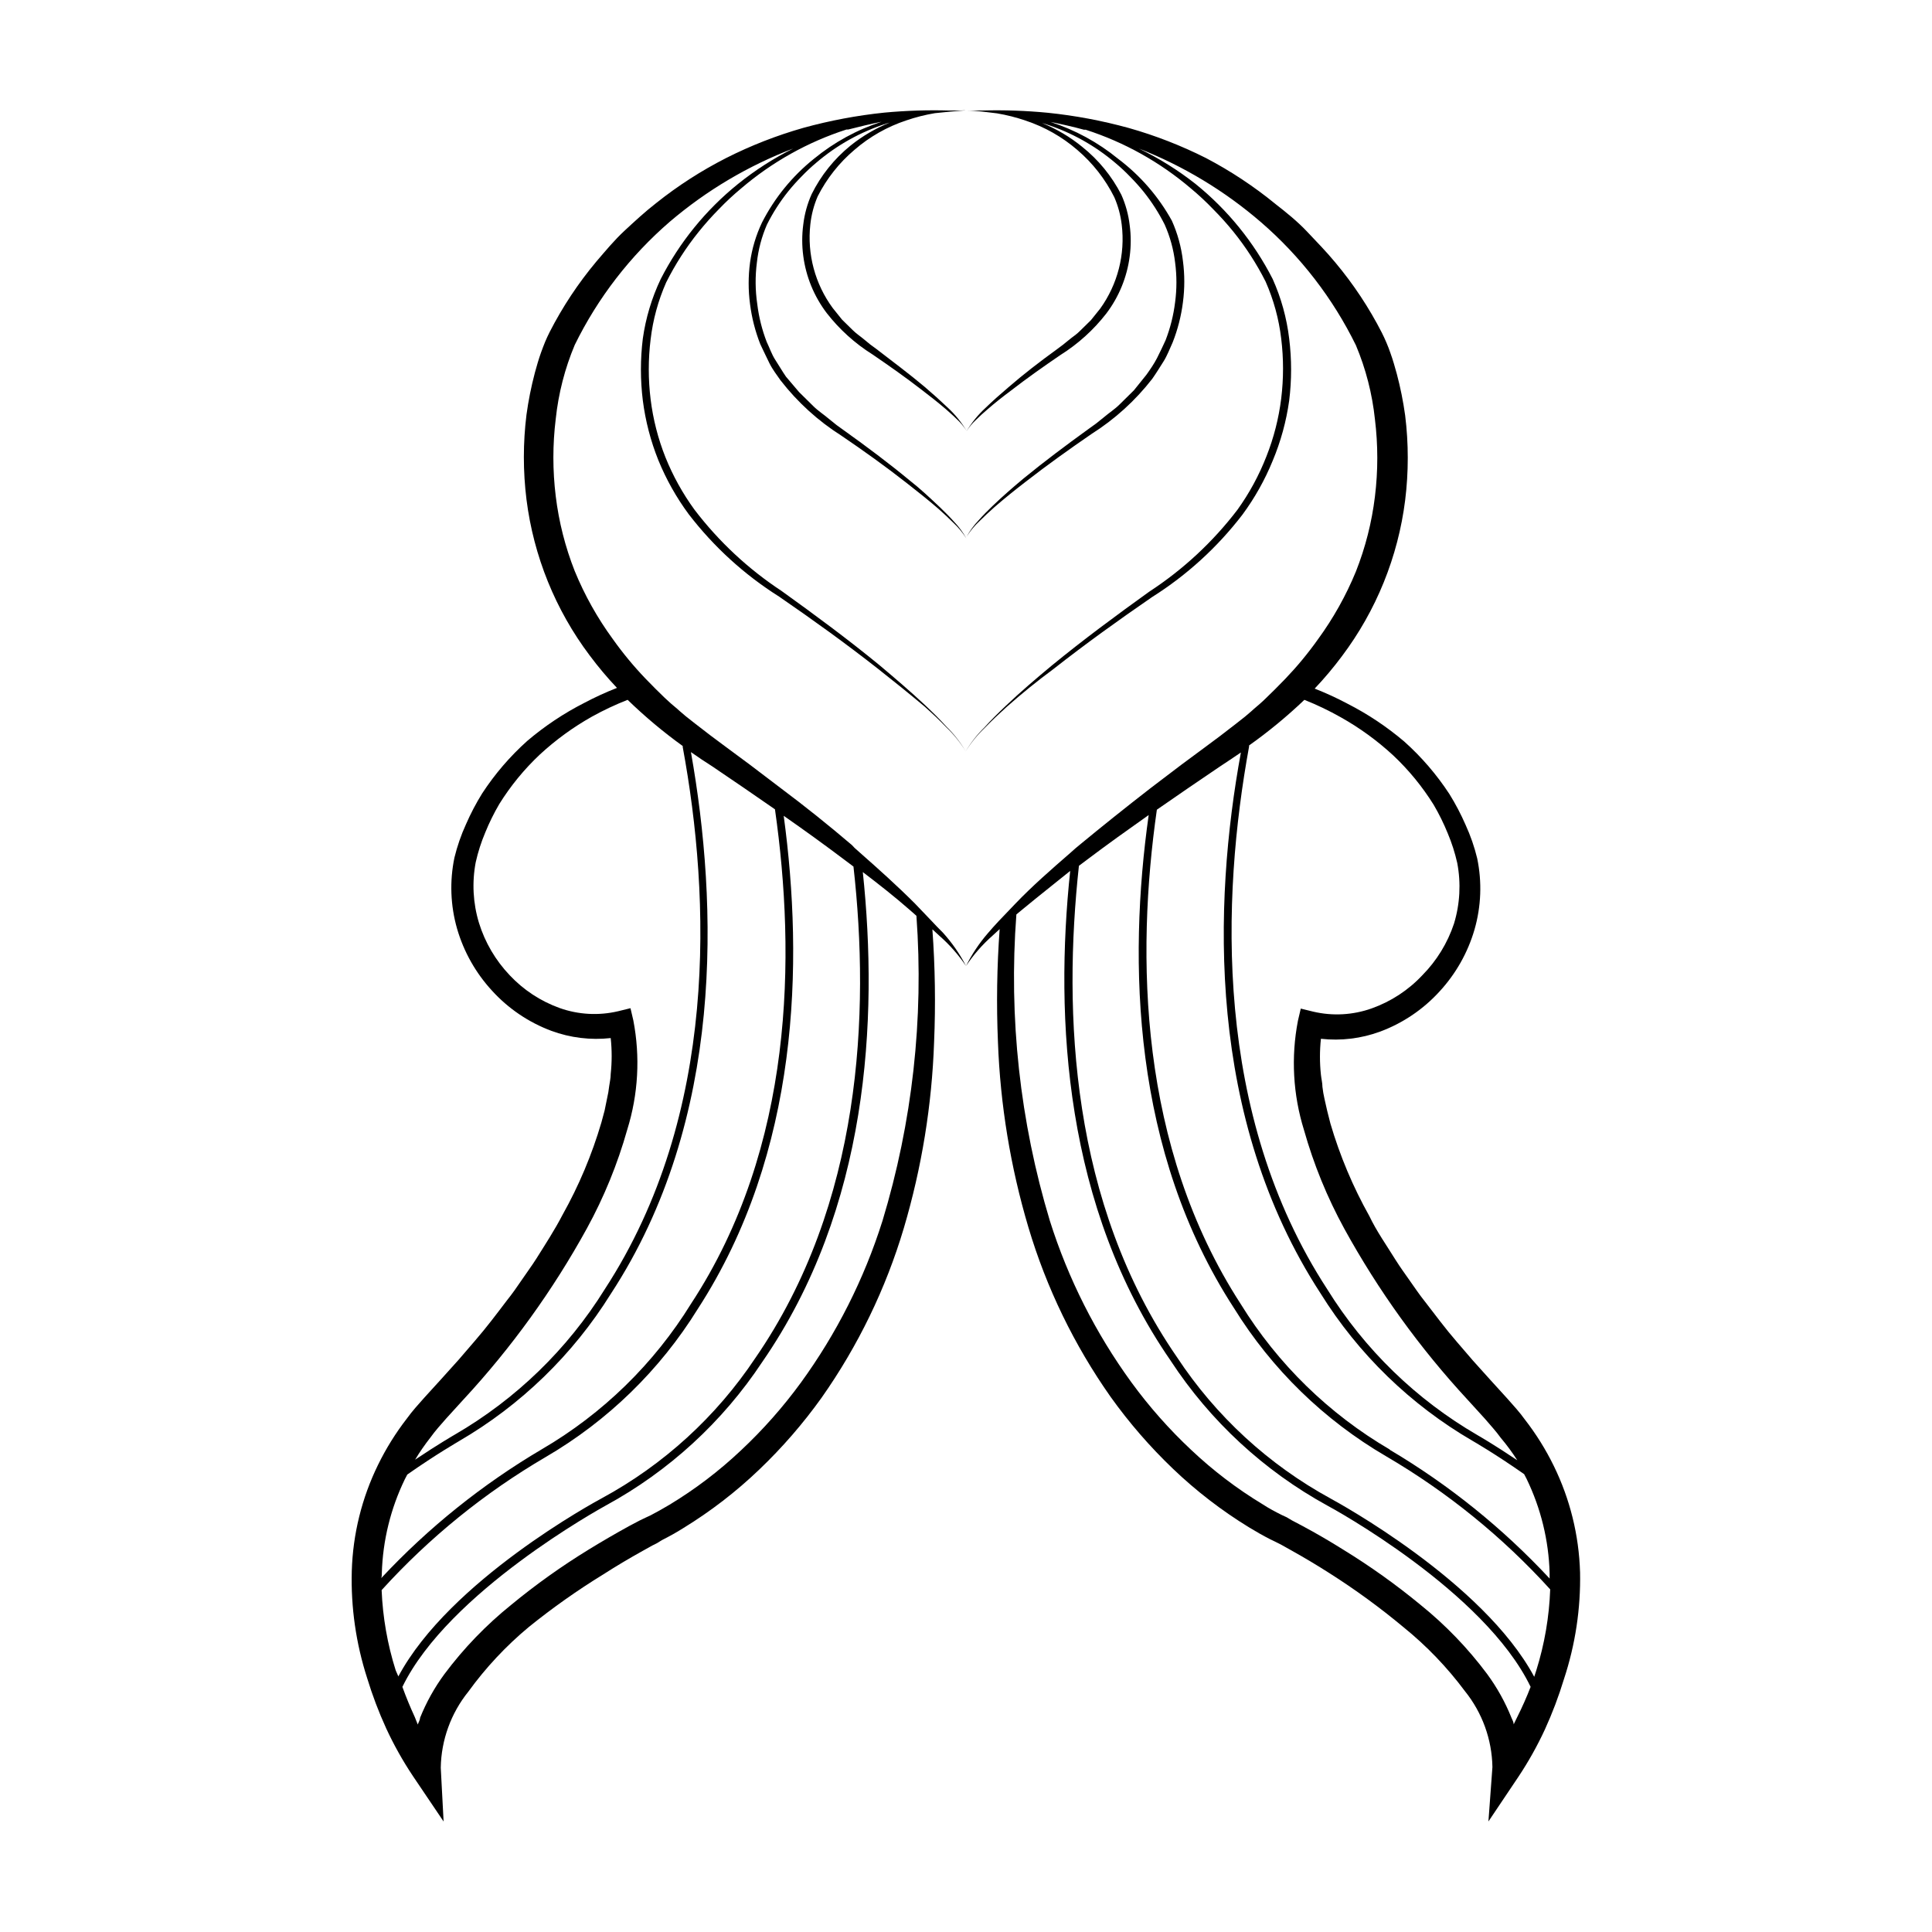
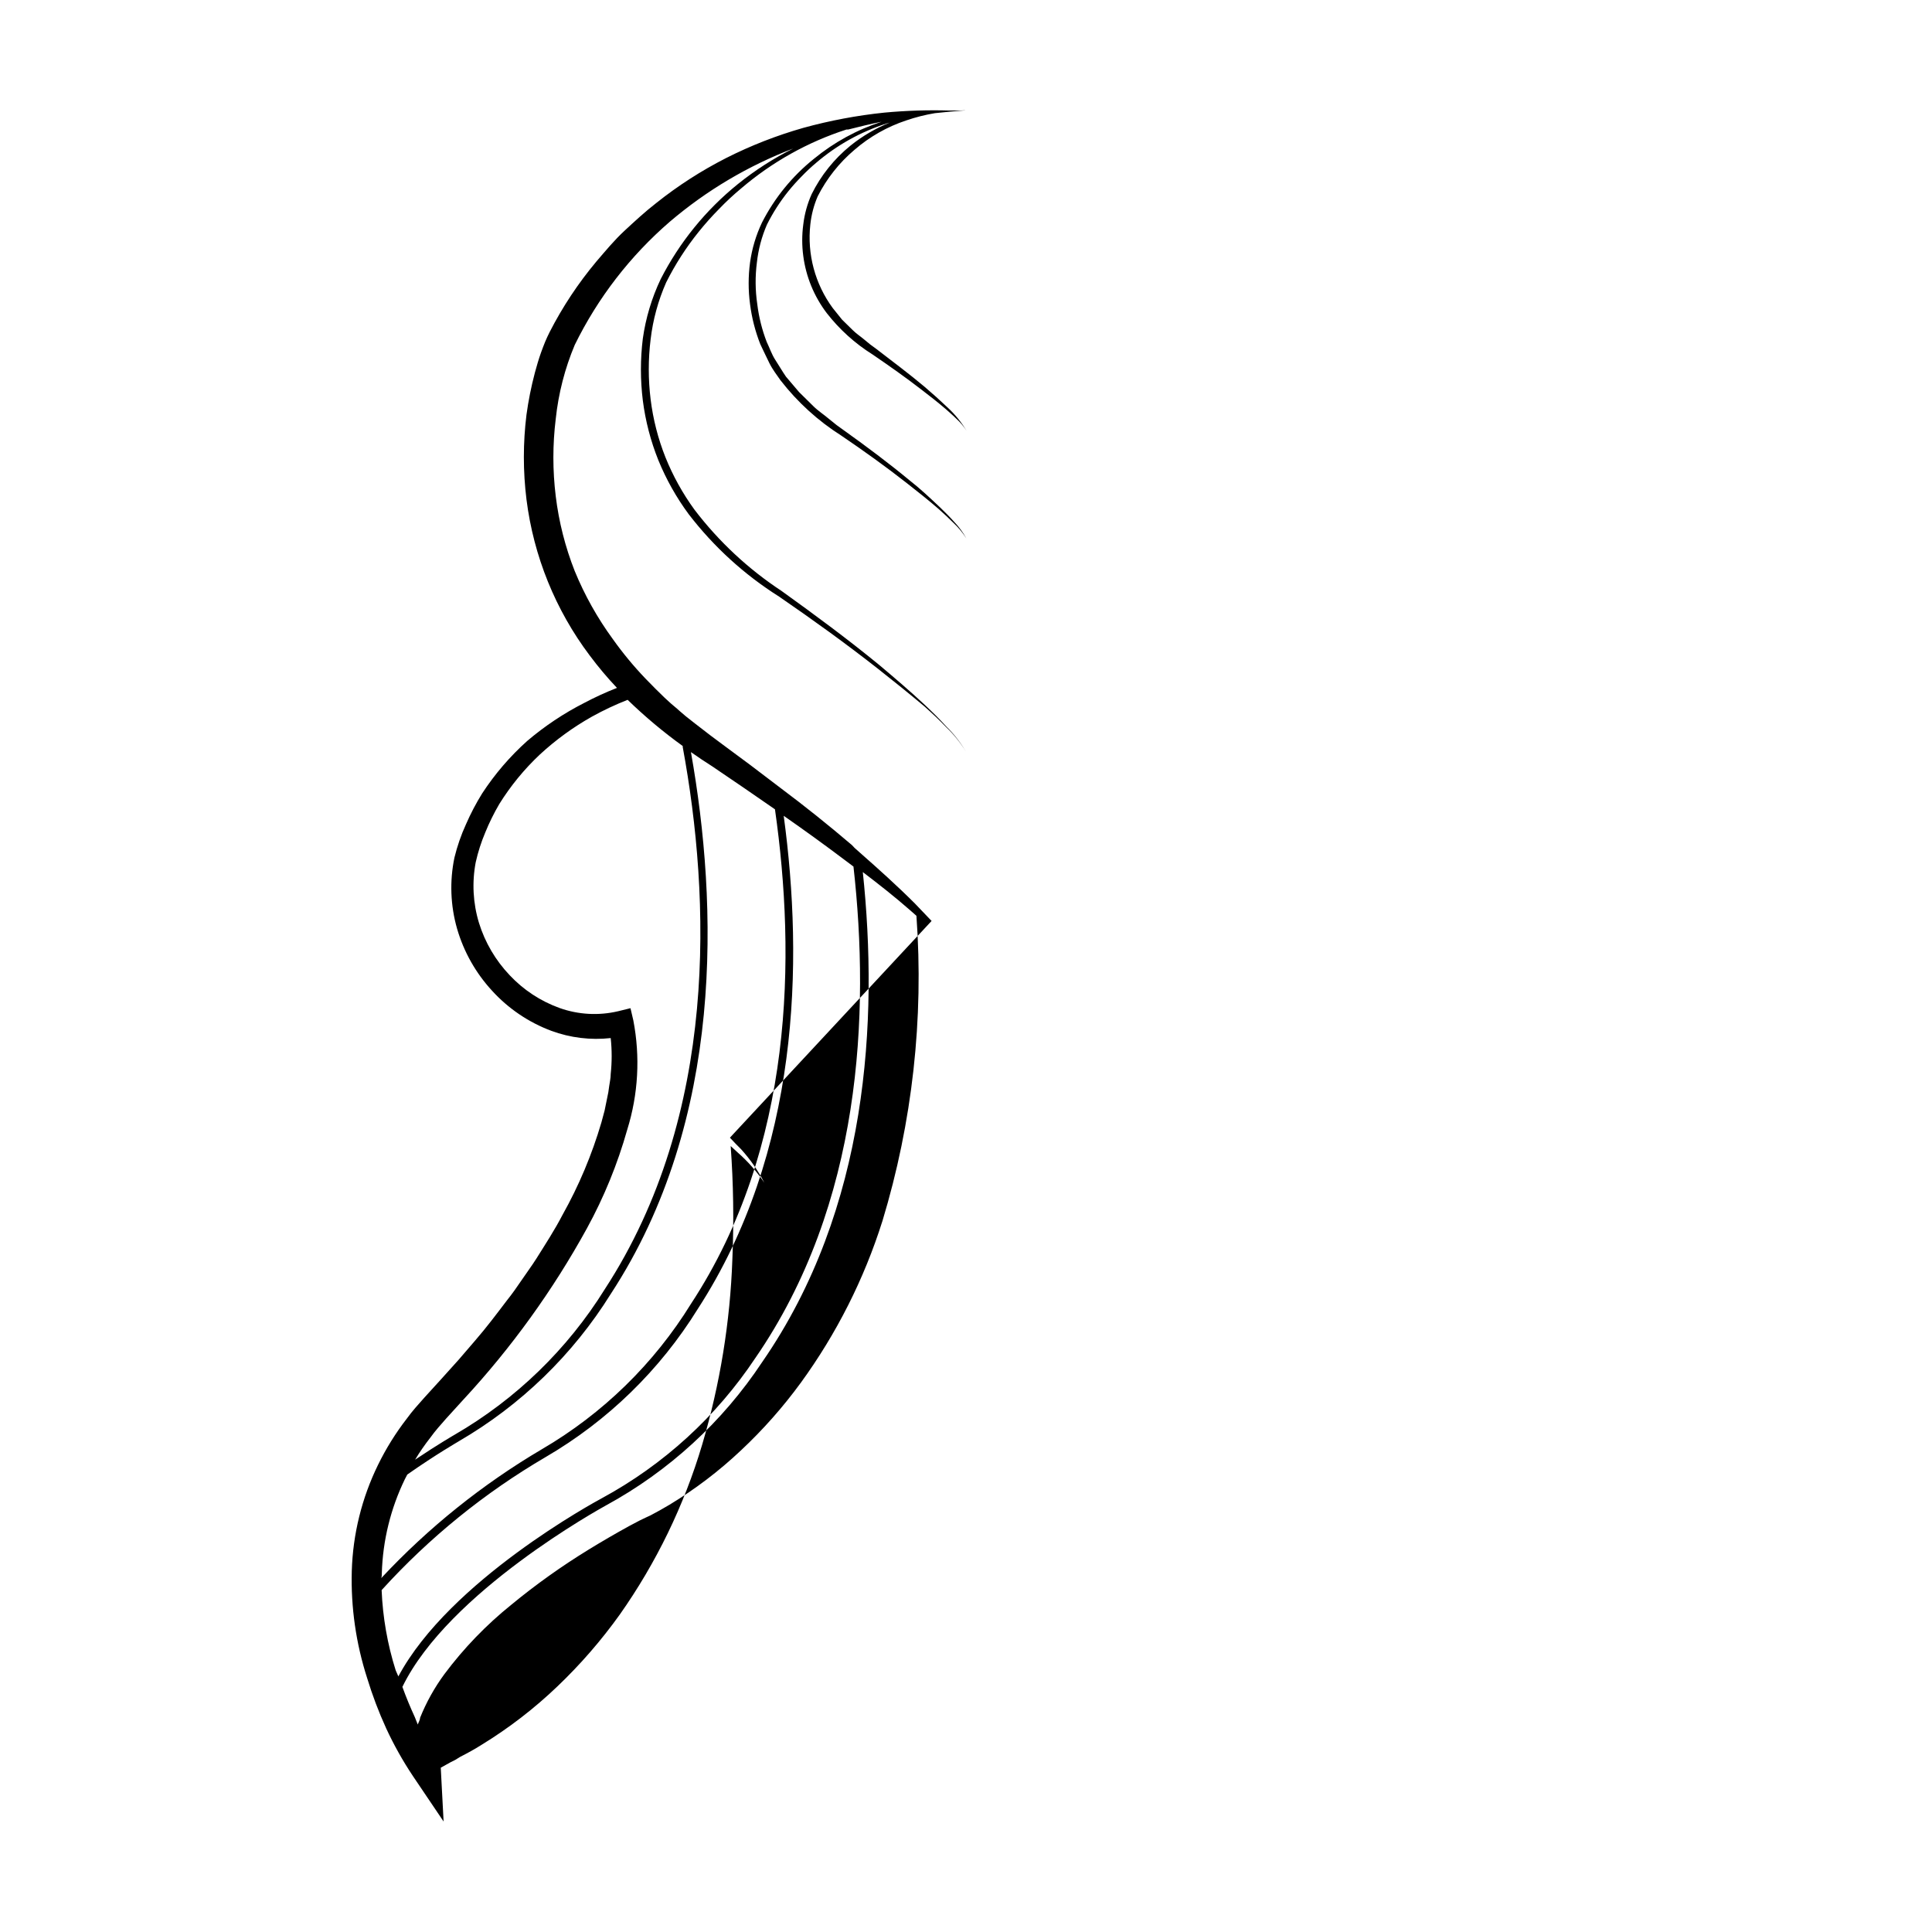
<svg xmlns="http://www.w3.org/2000/svg" fill="#000000" width="800px" height="800px" version="1.1" viewBox="144 144 512 512">
  <g>
-     <path d="m562.73 560.61c-0.293-9.758-2.66-19.344-6.953-28.113-2.125-4.348-4.691-8.469-7.66-12.293-1.41-1.965-3.023-3.727-4.637-5.543l-4.586-5.039-4.535-5.039-4.332-5.039c-2.973-3.426-5.644-7.055-8.414-10.629-1.41-1.762-2.672-3.629-3.981-5.492-1.309-1.863-2.621-3.68-3.828-5.594-2.367-3.828-5.039-7.609-6.902-11.539l0.004 0.008c-4.356-7.766-7.82-15.996-10.328-24.535l-0.855-3.375-0.707-3.125c-0.246-1.062-0.434-2.141-0.555-3.227 0-1.059-0.301-2.168-0.402-3.223-0.34-3.164-0.34-6.356 0-9.523 5.316 0.594 10.699-0.062 15.719-1.914 6.012-2.242 11.402-5.887 15.719-10.629 4.32-4.684 7.496-10.305 9.27-16.426 1.762-6.129 2.004-12.598 0.707-18.84-0.738-3.047-1.77-6.016-3.074-8.867-1.227-2.82-2.66-5.551-4.281-8.164-3.356-5.137-7.371-9.812-11.941-13.902-4.625-3.938-9.699-7.32-15.113-10.078-2.809-1.492-5.703-2.82-8.664-3.981 2.566-2.711 4.973-5.57 7.203-8.562 9.105-12.09 14.891-26.348 16.777-41.363 0.922-7.461 0.922-15.008 0-22.473-0.516-3.719-1.254-7.402-2.219-11.031-0.504-1.812-1.008-3.629-1.664-5.441-0.301-0.906-0.656-1.812-1.059-2.769-0.402-0.957-0.805-1.812-1.211-2.621h0.004c-3.402-6.656-7.543-12.91-12.34-18.641-2.367-2.871-5.039-5.594-7.508-8.211-2.469-2.621-5.441-5.039-8.363-7.305v-0.004c-5.719-4.68-11.895-8.762-18.441-12.191-6.547-3.297-13.398-5.965-20.453-7.961-7.016-1.93-14.176-3.281-21.414-4.027-5.773-0.559-11.578-0.762-17.379-0.605h-4.332 1.664-1.664c2.769 0 5.492 0.453 8.211 0.754 2.566 0.43 5.094 1.07 7.559 1.914 5.055 1.672 9.727 4.324 13.754 7.809 4.062 3.469 7.387 7.719 9.773 12.496 1.004 2.309 1.668 4.754 1.965 7.254 0.969 7.875-1.062 15.828-5.695 22.27l-2.469 3.074-2.82 2.769c-0.906 0.957-2.066 1.664-3.074 2.519s-2.066 1.664-3.176 2.469c-4.383 3.176-8.664 6.449-12.848 10.078-2.066 1.762-4.082 3.527-6.047 5.441l0.004-0.004c-1.969 1.816-3.664 3.902-5.039 6.199 0.723-1.133 1.586-2.164 2.57-3.074 0.957-0.957 1.965-1.863 2.973-2.719 2.016-1.762 4.133-3.426 6.297-5.039 4.231-3.273 8.664-6.398 13.098-9.422h0.004c4.656-2.926 8.766-6.641 12.141-10.984 3.344-4.414 5.477-9.621 6.195-15.113 0.371-2.758 0.371-5.555 0-8.312-0.324-2.785-1.07-5.504-2.215-8.062-2.516-4.922-6.055-9.25-10.379-12.695-3.207-2.621-6.793-4.742-10.629-6.297l1.008 0.301c6.781 2.191 13.066 5.703 18.488 10.328 1.359 1.137 2.652 2.348 3.879 3.629 1.242 1.25 2.418 2.562 3.527 3.93 2.164 2.703 4.039 5.621 5.594 8.715 1.426 3.199 2.359 6.598 2.769 10.078 0.461 3.477 0.461 7 0 10.477-0.422 3.453-1.266 6.836-2.519 10.078-0.754 1.613-1.461 3.176-2.266 4.734-0.805 1.562-1.812 3.023-2.82 4.434l-3.324 4.133-3.777 3.727c-1.258 1.258-2.769 2.215-4.133 3.375l-2.066 1.664-2.168 1.562c-5.844 4.231-11.586 8.516-17.18 13.098-2.769 2.316-5.492 4.684-8.062 7.152-1.309 1.258-2.57 2.519-3.777 3.879v0.004c-1.242 1.301-2.309 2.758-3.176 4.332 0.957-1.52 2.109-2.91 3.426-4.133 1.258-1.258 2.57-2.469 3.93-3.68 2.719-2.367 5.492-4.586 8.363-6.801 5.644-4.383 11.488-8.566 17.434-12.645 6.16-3.902 11.598-8.848 16.07-14.609 1.059-1.512 2.016-3.074 2.973-4.586 0.957-1.512 1.613-3.273 2.418-5.039v0.004c1.348-3.418 2.262-6.988 2.723-10.633 0.484-3.644 0.484-7.336 0-10.98-0.43-3.672-1.414-7.258-2.922-10.633-3.539-6.418-8.398-12.016-14.258-16.422-5.32-4.348-11.402-7.664-17.938-9.773 2.973 0.605 5.945 1.258 8.867 2.066h0.453v-0.004c10.242 3.297 19.727 8.59 27.91 15.57 2.066 1.719 4.035 3.551 5.894 5.492 1.879 1.891 3.664 3.871 5.344 5.941 3.312 4.102 6.184 8.543 8.562 13.254 2.121 4.801 3.516 9.898 4.133 15.113 0.645 5.269 0.645 10.598 0 15.871-0.652 5.266-1.973 10.43-3.93 15.363-1.953 5.004-4.527 9.742-7.66 14.109-6.5 8.516-14.406 15.859-23.375 21.711-8.766 6.297-17.434 12.695-25.797 19.547-4.133 3.426-8.262 6.953-12.191 10.68-1.965 1.863-3.879 3.727-5.691 5.742v0.004c-1.957 1.918-3.652 4.086-5.039 6.449 1.402-2.293 3.094-4.391 5.039-6.246 1.863-1.914 3.828-3.777 5.844-5.594 4.031-3.578 8.211-6.953 12.445-10.078 8.465-6.648 17.23-12.949 26.098-19.043h-0.004c9.227-5.809 17.348-13.215 23.984-21.863 3.246-4.402 5.938-9.191 8.008-14.258 2.144-5.113 3.617-10.48 4.383-15.973 0.676-5.453 0.676-10.969 0-16.422-0.652-5.465-2.129-10.801-4.383-15.82-4.977-9.738-11.945-18.32-20.453-25.191-4.648-3.66-9.684-6.801-15.016-9.371 11.809 4.625 22.746 11.219 32.348 19.5 10.508 9.074 19.074 20.18 25.188 32.645 2.629 6.254 4.324 12.855 5.039 19.598 0.836 6.812 0.836 13.695 0 20.508-0.828 6.801-2.519 13.473-5.039 19.848-2.621 6.379-6.004 12.418-10.074 17.988-2.613 3.68-5.492 7.164-8.617 10.426l-2.719 2.769-2.418 2.367c-1.059 1.059-2.215 2.016-3.324 2.973l-0.555 0.504-1.715 1.461-2.367 1.863-4.18 3.223-4.332 3.223c-3.996 2.922-7.961 5.894-11.891 8.918l-2.316 1.762c-6.414 4.973-12.711 10.008-18.895 15.113l-0.906 0.754-1.359 1.211c-5.039 4.383-10.078 8.766-14.609 13.504l-4.434 4.637c-1.008 1.059-1.965 2.168-2.922 3.273l-0.004 0.008c-2.242 2.609-4.156 5.484-5.691 8.566 1.988-2.984 4.359-5.695 7.051-8.062l1.863-1.715c-0.723 9.961-0.875 19.953-0.453 29.93 0.613 16.629 3.324 33.117 8.062 49.07 4.785 16.078 12.152 31.273 21.816 44.988 4.898 6.852 10.43 13.227 16.523 19.047 6.144 5.879 12.898 11.078 20.152 15.516 1.812 1.109 3.68 2.168 5.644 3.176l1.461 0.707 1.211 0.605 2.621 1.461c3.527 1.965 7.004 4.031 10.379 6.195l-0.004-0.004c6.816 4.328 13.344 9.09 19.547 14.258 6.133 4.953 11.617 10.656 16.324 16.98 4.609 5.715 7.18 12.809 7.305 20.152l-1.059 14.406 7.91-11.789c2.672-4.008 5.031-8.219 7.055-12.594 1.973-4.316 3.652-8.762 5.035-13.301 3.031-9.16 4.481-18.77 4.285-28.414zm-87.715-218.75v-0.305c5.172-3.668 10.074-7.711 14.66-12.09 3.328 1.324 6.559 2.871 9.676 4.637 4.996 2.805 9.645 6.188 13.852 10.074 4.129 3.883 7.738 8.289 10.734 13.102 1.422 2.426 2.668 4.949 3.727 7.555 1.07 2.539 1.914 5.172 2.519 7.859 1.02 5.348 0.727 10.863-0.855 16.07-1.715 5.156-4.594 9.848-8.414 13.707-3.703 3.949-8.301 6.953-13.402 8.766-4.981 1.773-10.371 2.07-15.52 0.855l-3.273-0.805-0.754 3.223c-1.863 9.641-1.309 19.594 1.609 28.969 2.566 9.09 6.148 17.863 10.684 26.148 9.008 16.391 19.988 31.621 32.695 45.344l4.586 5.039c1.41 1.664 2.922 3.273 4.18 5.039v-0.004c1.59 1.887 3.055 3.871 4.383 5.945-6.144-4.133-10.43-6.602-10.531-6.648h0.004c-16.262-9.43-29.949-22.719-39.852-38.695-30.23-46.398-28.012-103.78-20.707-143.79zm71.086 257.14-0.957 1.965c0-0.605-0.352-1.16-0.605-1.762l0.004-0.004c-1.652-4.117-3.82-8.012-6.449-11.586-5.113-6.852-11.074-13.031-17.734-18.391-6.457-5.32-13.273-10.184-20.406-14.559-3.527-2.215-7.137-4.316-10.832-6.297l-2.769-1.461-1.359-0.809-1.309-0.605c-1.715-0.855-3.426-1.762-5.039-2.82-6.812-4.113-13.16-8.945-18.945-14.406-5.84-5.469-11.152-11.473-15.871-17.938-9.469-13.012-16.77-27.473-21.613-42.824-7.922-26.277-10.93-53.793-8.867-81.164l1.766-1.461c4.082-3.375 8.262-6.648 12.496-10.078-4.133 39.094-1.512 89.125 26.652 129.83l-0.004 0.004c10.473 15.984 24.711 29.148 41.465 38.34 1.16 0.605 41.664 22.672 53.906 48.062-1.039 2.688-2.215 5.34-3.527 7.961zm5.039-12.344-0.555 1.715c-13.504-25.191-52.145-46.25-53.906-47.207v-0.004c-16.453-8.965-30.449-21.836-40.758-37.48-28.215-40.859-30.23-91.289-25.996-130.23l2.215-1.664c5.34-4.031 10.781-7.91 16.273-11.789-5.492 38.945-4.383 89.125 22.621 130.69 10.023 16.184 23.863 29.66 40.305 39.246 16.203 9.477 30.863 21.371 43.48 35.27-0.262 7.285-1.5 14.504-3.68 21.461zm-38.793-58.492c-16.145-9.43-29.727-22.68-39.547-38.594-27.055-41.766-27.762-92.348-22.219-130.99 5.508-3.828 11.051-7.625 16.625-11.387 1.863-1.211 3.777-2.519 5.644-3.777-7.359 40.105-9.121 96.887 21.109 143.34 10.039 16.129 23.875 29.551 40.305 39.098 0 0 5.894 3.375 13.652 8.816l0.656 1.258h-0.004c3.777 7.789 5.856 16.289 6.098 24.938v1.461c-12.434-13.355-26.719-24.859-42.422-34.156z" />
-     <path d="m390.88 388.06-4.434-4.637c-4.684-4.684-9.621-9.117-14.609-13.504l-1.359-1.211-0.707-0.75c-6.18-5.273-12.477-10.312-18.895-15.113l-2.316-1.762c-3.93-3.023-7.894-5.996-11.891-8.918l-4.332-3.223-4.18-3.223-2.367-1.863-1.715-1.461-0.555-0.504c-1.16-0.957-2.266-1.914-3.375-2.973l-2.418-2.367-2.719-2.769-0.004-0.008c-3.121-3.262-6-6.75-8.613-10.43-4.07-5.566-7.453-11.605-10.074-17.988-2.519-6.375-4.211-13.043-5.039-19.848-0.836-6.809-0.836-13.695 0-20.504 0.715-6.746 2.41-13.348 5.039-19.602 6.113-12.465 14.68-23.57 25.188-32.645 9.715-8.281 20.773-14.84 32.699-19.398-5.211 2.609-10.125 5.766-14.66 9.422-8.512 6.871-15.48 15.453-20.457 25.191-2.367 4.984-3.965 10.301-4.734 15.77-0.672 5.438-0.672 10.938 0 16.371 0.695 5.445 2.082 10.781 4.129 15.871 2.074 5.066 4.762 9.855 8.012 14.258 6.637 8.652 14.758 16.055 23.98 21.867 8.867 6.098 17.633 12.395 26.098 19.043 4.231 3.324 8.414 6.699 12.445 10.078 2.016 1.812 3.981 3.629 5.844 5.594v-0.004c1.945 1.855 3.637 3.957 5.039 6.246-1.391-2.359-3.082-4.527-5.039-6.445-1.812-2.016-3.727-3.879-5.691-5.742-3.93-3.68-8.062-7.203-12.191-10.68-8.363-6.852-17.027-13.25-25.797-19.547v-0.004c-8.871-5.832-16.688-13.125-23.125-21.562-3.133-4.301-5.723-8.973-7.707-13.906-1.961-4.934-3.281-10.098-3.93-15.367-0.648-5.269-0.648-10.598 0-15.871 0.613-5.215 2.008-10.309 4.129-15.113 2.387-4.762 5.273-9.254 8.617-13.402 1.676-2.086 3.457-4.086 5.34-5.992 1.859-1.941 3.828-3.773 5.894-5.492 8.18-7 17.668-12.309 27.91-15.617h0.453c2.922-0.754 5.894-1.461 8.867-2.066-6.539 2.125-12.621 5.457-17.934 9.824-5.727 4.59-10.414 10.34-13.754 16.875-1.598 3.363-2.668 6.945-3.176 10.633-0.484 3.644-0.484 7.336 0 10.98 0.461 3.644 1.375 7.215 2.719 10.633 0.805 1.664 1.562 3.324 2.418 5.039 0.855 1.715 1.965 3.125 2.973 4.586l0.004-0.004c4.473 5.762 9.91 10.707 16.07 14.613 5.945 4.031 11.789 8.211 17.434 12.645 2.82 2.215 5.644 4.434 8.363 6.801 1.359 1.211 2.672 2.418 3.93 3.68l-0.004-0.004c1.316 1.223 2.469 2.613 3.426 4.133-0.863-1.574-1.93-3.031-3.172-4.332-1.211-1.359-2.469-2.621-3.777-3.879-2.621-2.469-5.34-5.039-8.062-7.152-5.543-4.586-11.336-8.918-17.18-13.098l-2.168-1.562-2.066-1.664c-1.359-1.16-2.871-2.117-4.133-3.375l-3.777-3.727-3.473-4.086c-1.008-1.461-1.863-2.973-2.82-4.434-0.957-1.461-1.512-3.176-2.266-4.734h-0.004c-1.254-3.242-2.102-6.625-2.519-10.078-0.539-3.637-0.57-7.332-0.102-10.98 0.379-3.477 1.277-6.871 2.672-10.078 1.574-3.148 3.484-6.121 5.691-8.867 1.109-1.367 2.289-2.68 3.527-3.93 1.227-1.277 2.519-2.488 3.879-3.625 5.422-4.629 11.707-8.137 18.492-10.328l1.008-0.301v-0.004c-3.777 1.523-7.309 3.594-10.48 6.148-4.305 3.496-7.809 7.879-10.277 12.848-1.145 2.559-1.895 5.277-2.219 8.059-0.367 2.762-0.367 5.555 0 8.312 0.719 5.492 2.856 10.699 6.199 15.117 3.375 4.34 7.484 8.059 12.141 10.98 4.434 3.023 8.867 6.144 13.098 9.422 2.117 1.613 4.231 3.273 6.297 5.039 1.008 0.906 2.016 1.762 2.973 2.719h0.004c0.984 0.91 1.848 1.941 2.566 3.074-1.371-2.297-3.07-4.383-5.035-6.195-1.965-1.863-3.981-3.68-6.047-5.441-4.133-3.477-8.465-6.699-12.848-10.078-1.109-0.773-2.168-1.594-3.176-2.469-1.008-0.855-2.117-1.562-3.074-2.519l-2.82-2.769-2.469-3.074c-4.68-6.367-6.805-14.258-5.941-22.117 0.27-2.586 0.934-5.117 1.965-7.504 2.391-4.703 5.695-8.883 9.723-12.293 4.023-3.488 8.699-6.141 13.754-7.812 2.461-0.844 4.988-1.484 7.555-1.914 2.719-0.301 5.492-0.555 8.211-0.754h-1.664l1.719 0.051h-4.336c-5.781-0.168-11.57 0.016-17.328 0.555-7.238 0.75-14.398 2.098-21.414 4.027-7.074 2.012-13.941 4.691-20.504 8.012-6.57 3.344-12.781 7.344-18.539 11.941-2.922 2.266-5.644 4.785-8.363 7.305s-5.039 5.34-7.508 8.211c-4.797 5.734-8.938 11.988-12.344 18.641-0.402 0.805-0.855 1.762-1.211 2.621-0.352 0.855-0.707 1.812-1.059 2.769-0.656 1.812-1.16 3.629-1.664 5.441h0.004c-0.965 3.648-1.703 7.348-2.215 11.086-0.926 7.461-0.926 15.008 0 22.469 1.887 15.016 7.668 29.277 16.773 41.363 2.234 2.992 4.637 5.856 7.207 8.566-2.965 1.16-5.856 2.488-8.668 3.977-5.414 2.758-10.484 6.141-15.113 10.078-4.57 4.094-8.586 8.77-11.941 13.906-1.621 2.613-3.051 5.34-4.281 8.16-1.305 2.852-2.332 5.82-3.074 8.867-1.297 6.246-1.055 12.711 0.707 18.844 1.777 6.117 4.949 11.738 9.27 16.422 4.32 4.746 9.707 8.391 15.719 10.633 5.019 1.848 10.402 2.504 15.719 1.914 0.34 3.164 0.34 6.356 0 9.52 0 1.059-0.25 2.168-0.402 3.223v0.004c-0.121 1.086-0.305 2.16-0.555 3.223l-0.656 3.223-0.855 3.176c-2.508 8.543-5.973 16.773-10.328 24.535-2.066 3.981-4.535 7.758-6.902 11.539-1.211 1.914-2.57 3.727-3.828 5.594-1.258 1.863-2.57 3.727-3.981 5.492-2.719 3.578-5.441 7.203-8.414 10.629l-4.332 5.039-4.535 5.039-4.586 5.039c-1.613 1.812-3.223 3.578-4.637 5.543l0.004-0.004c-2.965 3.824-5.531 7.941-7.656 12.293-4.293 8.77-6.664 18.352-6.953 28.113-0.266 9.633 1.117 19.242 4.078 28.414 1.383 4.539 3.066 8.984 5.039 13.301 2.023 4.375 4.383 8.586 7.055 12.594l8.16 12.09-0.754-14.258c0.125-7.34 2.695-14.434 7.305-20.152 4.606-6.356 9.984-12.109 16.02-17.129 6.277-5.07 12.875-9.734 19.75-13.953 3.375-2.168 6.852-4.231 10.379-6.195l2.621-1.461 1.211-0.605 1.309-0.809c1.965-1.008 3.828-2.016 5.644-3.176l-0.004 0.004c7.254-4.438 14.012-9.641 20.152-15.52 6.094-5.816 11.625-12.191 16.527-19.043 9.66-13.715 17.031-28.91 21.812-44.992 4.742-16.02 7.434-32.574 8.012-49.27 0.422-9.961 0.27-19.938-0.453-29.879l1.863 1.715c2.688 2.352 5.059 5.047 7.055 8.012-1.656-3.211-3.723-6.191-6.148-8.867-0.957-0.91-1.965-2.016-2.973-3.074zm-132.8 136.88c1.258-1.762 2.719-3.375 4.18-5.039l4.586-5.039v0.004c12.711-13.723 23.691-28.949 32.699-45.344 4.535-8.285 8.117-17.055 10.68-26.148 2.922-9.375 3.473-19.324 1.613-28.969l-0.754-3.223-3.273 0.805h-0.004c-5.144 1.215-10.535 0.918-15.516-0.855-5.023-1.809-9.543-4.777-13.199-8.664-3.758-3.945-6.555-8.703-8.164-13.906-1.582-5.211-1.875-10.723-0.855-16.07 0.605-2.691 1.449-5.32 2.519-7.859 1.059-2.606 2.305-5.133 3.727-7.559 2.996-4.812 6.602-9.215 10.73-13.098 4.211-3.891 8.859-7.273 13.855-10.078 3.039-1.684 6.188-3.164 9.422-4.434 4.566 4.43 9.449 8.523 14.609 12.242v0.301c7.356 39.855 9.574 97.238-20.656 143.64-9.891 15.91-23.543 29.145-39.75 38.543 0 0-4.383 2.519-10.531 6.648h0.004c1.234-2.047 2.598-4.016 4.078-5.894zm-12.898 35.973h0.004c0.25-8.633 2.328-17.113 6.094-24.887l0.656-1.258c7.758-5.441 13.602-8.766 13.652-8.816v-0.004c16.426-9.543 30.266-22.965 40.305-39.094 30.23-46.25 28.363-103.23 21.211-143.54 1.863 1.309 3.727 2.57 5.644 3.777 5.574 3.762 11.117 7.559 16.625 11.387 5.543 38.844 5.039 89.426-22.219 130.99-9.82 15.91-23.402 29.164-39.551 38.59-15.754 9.289-30.09 20.793-42.57 34.16 0.152-0.355 0.152-1.008 0.152-1.312zm3.68 25.746c-2.18-6.891-3.43-14.039-3.727-21.262 12.613-13.898 27.277-25.789 43.477-35.266 16.445-9.59 30.285-23.062 40.305-39.246 26.953-41.562 28.062-91.742 22.773-130.69 5.492 3.828 10.934 7.758 16.273 11.789l2.215 1.664c4.383 38.945 2.168 89.375-25.996 130.23v-0.004c-10.332 15.531-24.309 28.297-40.707 37.184-1.762 0.957-40.305 21.816-53.906 47.207zm128.98-119.05c-4.844 15.348-12.145 29.812-21.613 42.824-4.719 6.461-10.031 12.469-15.871 17.938-5.785 5.461-12.133 10.293-18.945 14.406-1.664 1.008-3.426 1.965-5.039 2.82l-1.309 0.605-1.562 0.754-2.769 1.461c-3.66 2.016-7.273 4.113-10.832 6.297v0.004c-7.129 4.375-13.949 9.238-20.402 14.559-6.664 5.359-12.621 11.539-17.734 18.391-2.633 3.574-4.797 7.469-6.449 11.586 0 0.555-0.402 1.16-0.605 1.762l-0.805-2.012c-1.211-2.621-2.301-5.273-3.273-7.961 12.242-25.191 52.75-47.41 53.906-48.062 16.719-9.105 30.953-22.164 41.461-38.039 28.164-40.707 30.781-90.688 26.652-129.83 4.231 3.223 8.414 6.5 12.496 10.078l1.715 1.512h-0.004c1.984 27.293-1.074 54.723-9.016 80.91z" />
+     <path d="m390.88 388.06-4.434-4.637c-4.684-4.684-9.621-9.117-14.609-13.504l-1.359-1.211-0.707-0.75c-6.18-5.273-12.477-10.312-18.895-15.113l-2.316-1.762c-3.93-3.023-7.894-5.996-11.891-8.918l-4.332-3.223-4.18-3.223-2.367-1.863-1.715-1.461-0.555-0.504c-1.16-0.957-2.266-1.914-3.375-2.973l-2.418-2.367-2.719-2.769-0.004-0.008c-3.121-3.262-6-6.75-8.613-10.43-4.07-5.566-7.453-11.605-10.074-17.988-2.519-6.375-4.211-13.043-5.039-19.848-0.836-6.809-0.836-13.695 0-20.504 0.715-6.746 2.41-13.348 5.039-19.602 6.113-12.465 14.68-23.57 25.188-32.645 9.715-8.281 20.773-14.84 32.699-19.398-5.211 2.609-10.125 5.766-14.66 9.422-8.512 6.871-15.48 15.453-20.457 25.191-2.367 4.984-3.965 10.301-4.734 15.77-0.672 5.438-0.672 10.938 0 16.371 0.695 5.445 2.082 10.781 4.129 15.871 2.074 5.066 4.762 9.855 8.012 14.258 6.637 8.652 14.758 16.055 23.98 21.867 8.867 6.098 17.633 12.395 26.098 19.043 4.231 3.324 8.414 6.699 12.445 10.078 2.016 1.812 3.981 3.629 5.844 5.594v-0.004c1.945 1.855 3.637 3.957 5.039 6.246-1.391-2.359-3.082-4.527-5.039-6.445-1.812-2.016-3.727-3.879-5.691-5.742-3.93-3.68-8.062-7.203-12.191-10.68-8.363-6.852-17.027-13.25-25.797-19.547v-0.004c-8.871-5.832-16.688-13.125-23.125-21.562-3.133-4.301-5.723-8.973-7.707-13.906-1.961-4.934-3.281-10.098-3.93-15.367-0.648-5.269-0.648-10.598 0-15.871 0.613-5.215 2.008-10.309 4.129-15.113 2.387-4.762 5.273-9.254 8.617-13.402 1.676-2.086 3.457-4.086 5.34-5.992 1.859-1.941 3.828-3.773 5.894-5.492 8.18-7 17.668-12.309 27.91-15.617h0.453c2.922-0.754 5.894-1.461 8.867-2.066-6.539 2.125-12.621 5.457-17.934 9.824-5.727 4.59-10.414 10.34-13.754 16.875-1.598 3.363-2.668 6.945-3.176 10.633-0.484 3.644-0.484 7.336 0 10.98 0.461 3.644 1.375 7.215 2.719 10.633 0.805 1.664 1.562 3.324 2.418 5.039 0.855 1.715 1.965 3.125 2.973 4.586l0.004-0.004c4.473 5.762 9.91 10.707 16.07 14.613 5.945 4.031 11.789 8.211 17.434 12.645 2.82 2.215 5.644 4.434 8.363 6.801 1.359 1.211 2.672 2.418 3.93 3.68l-0.004-0.004c1.316 1.223 2.469 2.613 3.426 4.133-0.863-1.574-1.93-3.031-3.172-4.332-1.211-1.359-2.469-2.621-3.777-3.879-2.621-2.469-5.34-5.039-8.062-7.152-5.543-4.586-11.336-8.918-17.18-13.098l-2.168-1.562-2.066-1.664c-1.359-1.16-2.871-2.117-4.133-3.375l-3.777-3.727-3.473-4.086c-1.008-1.461-1.863-2.973-2.82-4.434-0.957-1.461-1.512-3.176-2.266-4.734h-0.004c-1.254-3.242-2.102-6.625-2.519-10.078-0.539-3.637-0.57-7.332-0.102-10.98 0.379-3.477 1.277-6.871 2.672-10.078 1.574-3.148 3.484-6.121 5.691-8.867 1.109-1.367 2.289-2.68 3.527-3.93 1.227-1.277 2.519-2.488 3.879-3.625 5.422-4.629 11.707-8.137 18.492-10.328l1.008-0.301v-0.004c-3.777 1.523-7.309 3.594-10.48 6.148-4.305 3.496-7.809 7.879-10.277 12.848-1.145 2.559-1.895 5.277-2.219 8.059-0.367 2.762-0.367 5.555 0 8.312 0.719 5.492 2.856 10.699 6.199 15.117 3.375 4.34 7.484 8.059 12.141 10.98 4.434 3.023 8.867 6.144 13.098 9.422 2.117 1.613 4.231 3.273 6.297 5.039 1.008 0.906 2.016 1.762 2.973 2.719h0.004c0.984 0.91 1.848 1.941 2.566 3.074-1.371-2.297-3.07-4.383-5.035-6.195-1.965-1.863-3.981-3.68-6.047-5.441-4.133-3.477-8.465-6.699-12.848-10.078-1.109-0.773-2.168-1.594-3.176-2.469-1.008-0.855-2.117-1.562-3.074-2.519l-2.82-2.769-2.469-3.074c-4.68-6.367-6.805-14.258-5.941-22.117 0.27-2.586 0.934-5.117 1.965-7.504 2.391-4.703 5.695-8.883 9.723-12.293 4.023-3.488 8.699-6.141 13.754-7.812 2.461-0.844 4.988-1.484 7.555-1.914 2.719-0.301 5.492-0.555 8.211-0.754h-1.664l1.719 0.051h-4.336c-5.781-0.168-11.57 0.016-17.328 0.555-7.238 0.75-14.398 2.098-21.414 4.027-7.074 2.012-13.941 4.691-20.504 8.012-6.57 3.344-12.781 7.344-18.539 11.941-2.922 2.266-5.644 4.785-8.363 7.305s-5.039 5.34-7.508 8.211c-4.797 5.734-8.938 11.988-12.344 18.641-0.402 0.805-0.855 1.762-1.211 2.621-0.352 0.855-0.707 1.812-1.059 2.769-0.656 1.812-1.16 3.629-1.664 5.441h0.004c-0.965 3.648-1.703 7.348-2.215 11.086-0.926 7.461-0.926 15.008 0 22.469 1.887 15.016 7.668 29.277 16.773 41.363 2.234 2.992 4.637 5.856 7.207 8.566-2.965 1.16-5.856 2.488-8.668 3.977-5.414 2.758-10.484 6.141-15.113 10.078-4.57 4.094-8.586 8.77-11.941 13.906-1.621 2.613-3.051 5.34-4.281 8.16-1.305 2.852-2.332 5.82-3.074 8.867-1.297 6.246-1.055 12.711 0.707 18.844 1.777 6.117 4.949 11.738 9.27 16.422 4.32 4.746 9.707 8.391 15.719 10.633 5.019 1.848 10.402 2.504 15.719 1.914 0.34 3.164 0.34 6.356 0 9.52 0 1.059-0.25 2.168-0.402 3.223v0.004c-0.121 1.086-0.305 2.16-0.555 3.223l-0.656 3.223-0.855 3.176c-2.508 8.543-5.973 16.773-10.328 24.535-2.066 3.981-4.535 7.758-6.902 11.539-1.211 1.914-2.57 3.727-3.828 5.594-1.258 1.863-2.57 3.727-3.981 5.492-2.719 3.578-5.441 7.203-8.414 10.629l-4.332 5.039-4.535 5.039-4.586 5.039c-1.613 1.812-3.223 3.578-4.637 5.543l0.004-0.004c-2.965 3.824-5.531 7.941-7.656 12.293-4.293 8.77-6.664 18.352-6.953 28.113-0.266 9.633 1.117 19.242 4.078 28.414 1.383 4.539 3.066 8.984 5.039 13.301 2.023 4.375 4.383 8.586 7.055 12.594l8.16 12.09-0.754-14.258l2.621-1.461 1.211-0.605 1.309-0.809c1.965-1.008 3.828-2.016 5.644-3.176l-0.004 0.004c7.254-4.438 14.012-9.641 20.152-15.52 6.094-5.816 11.625-12.191 16.527-19.043 9.66-13.715 17.031-28.91 21.812-44.992 4.742-16.02 7.434-32.574 8.012-49.27 0.422-9.961 0.27-19.938-0.453-29.879l1.863 1.715c2.688 2.352 5.059 5.047 7.055 8.012-1.656-3.211-3.723-6.191-6.148-8.867-0.957-0.91-1.965-2.016-2.973-3.074zm-132.8 136.88c1.258-1.762 2.719-3.375 4.18-5.039l4.586-5.039v0.004c12.711-13.723 23.691-28.949 32.699-45.344 4.535-8.285 8.117-17.055 10.68-26.148 2.922-9.375 3.473-19.324 1.613-28.969l-0.754-3.223-3.273 0.805h-0.004c-5.144 1.215-10.535 0.918-15.516-0.855-5.023-1.809-9.543-4.777-13.199-8.664-3.758-3.945-6.555-8.703-8.164-13.906-1.582-5.211-1.875-10.723-0.855-16.07 0.605-2.691 1.449-5.32 2.519-7.859 1.059-2.606 2.305-5.133 3.727-7.559 2.996-4.812 6.602-9.215 10.73-13.098 4.211-3.891 8.859-7.273 13.855-10.078 3.039-1.684 6.188-3.164 9.422-4.434 4.566 4.43 9.449 8.523 14.609 12.242v0.301c7.356 39.855 9.574 97.238-20.656 143.64-9.891 15.91-23.543 29.145-39.75 38.543 0 0-4.383 2.519-10.531 6.648h0.004c1.234-2.047 2.598-4.016 4.078-5.894zm-12.898 35.973h0.004c0.25-8.633 2.328-17.113 6.094-24.887l0.656-1.258c7.758-5.441 13.602-8.766 13.652-8.816v-0.004c16.426-9.543 30.266-22.965 40.305-39.094 30.23-46.25 28.363-103.23 21.211-143.54 1.863 1.309 3.727 2.57 5.644 3.777 5.574 3.762 11.117 7.559 16.625 11.387 5.543 38.844 5.039 89.426-22.219 130.99-9.82 15.91-23.402 29.164-39.551 38.59-15.754 9.289-30.09 20.793-42.57 34.16 0.152-0.355 0.152-1.008 0.152-1.312zm3.68 25.746c-2.18-6.891-3.43-14.039-3.727-21.262 12.613-13.898 27.277-25.789 43.477-35.266 16.445-9.59 30.285-23.062 40.305-39.246 26.953-41.562 28.062-91.742 22.773-130.69 5.492 3.828 10.934 7.758 16.273 11.789l2.215 1.664c4.383 38.945 2.168 89.375-25.996 130.23v-0.004c-10.332 15.531-24.309 28.297-40.707 37.184-1.762 0.957-40.305 21.816-53.906 47.207zm128.98-119.05c-4.844 15.348-12.145 29.812-21.613 42.824-4.719 6.461-10.031 12.469-15.871 17.938-5.785 5.461-12.133 10.293-18.945 14.406-1.664 1.008-3.426 1.965-5.039 2.82l-1.309 0.605-1.562 0.754-2.769 1.461c-3.66 2.016-7.273 4.113-10.832 6.297v0.004c-7.129 4.375-13.949 9.238-20.402 14.559-6.664 5.359-12.621 11.539-17.734 18.391-2.633 3.574-4.797 7.469-6.449 11.586 0 0.555-0.402 1.16-0.605 1.762l-0.805-2.012c-1.211-2.621-2.301-5.273-3.273-7.961 12.242-25.191 52.75-47.41 53.906-48.062 16.719-9.105 30.953-22.164 41.461-38.039 28.164-40.707 30.781-90.688 26.652-129.83 4.231 3.223 8.414 6.5 12.496 10.078l1.715 1.512h-0.004c1.984 27.293-1.074 54.723-9.016 80.91z" />
  </g>
</svg>